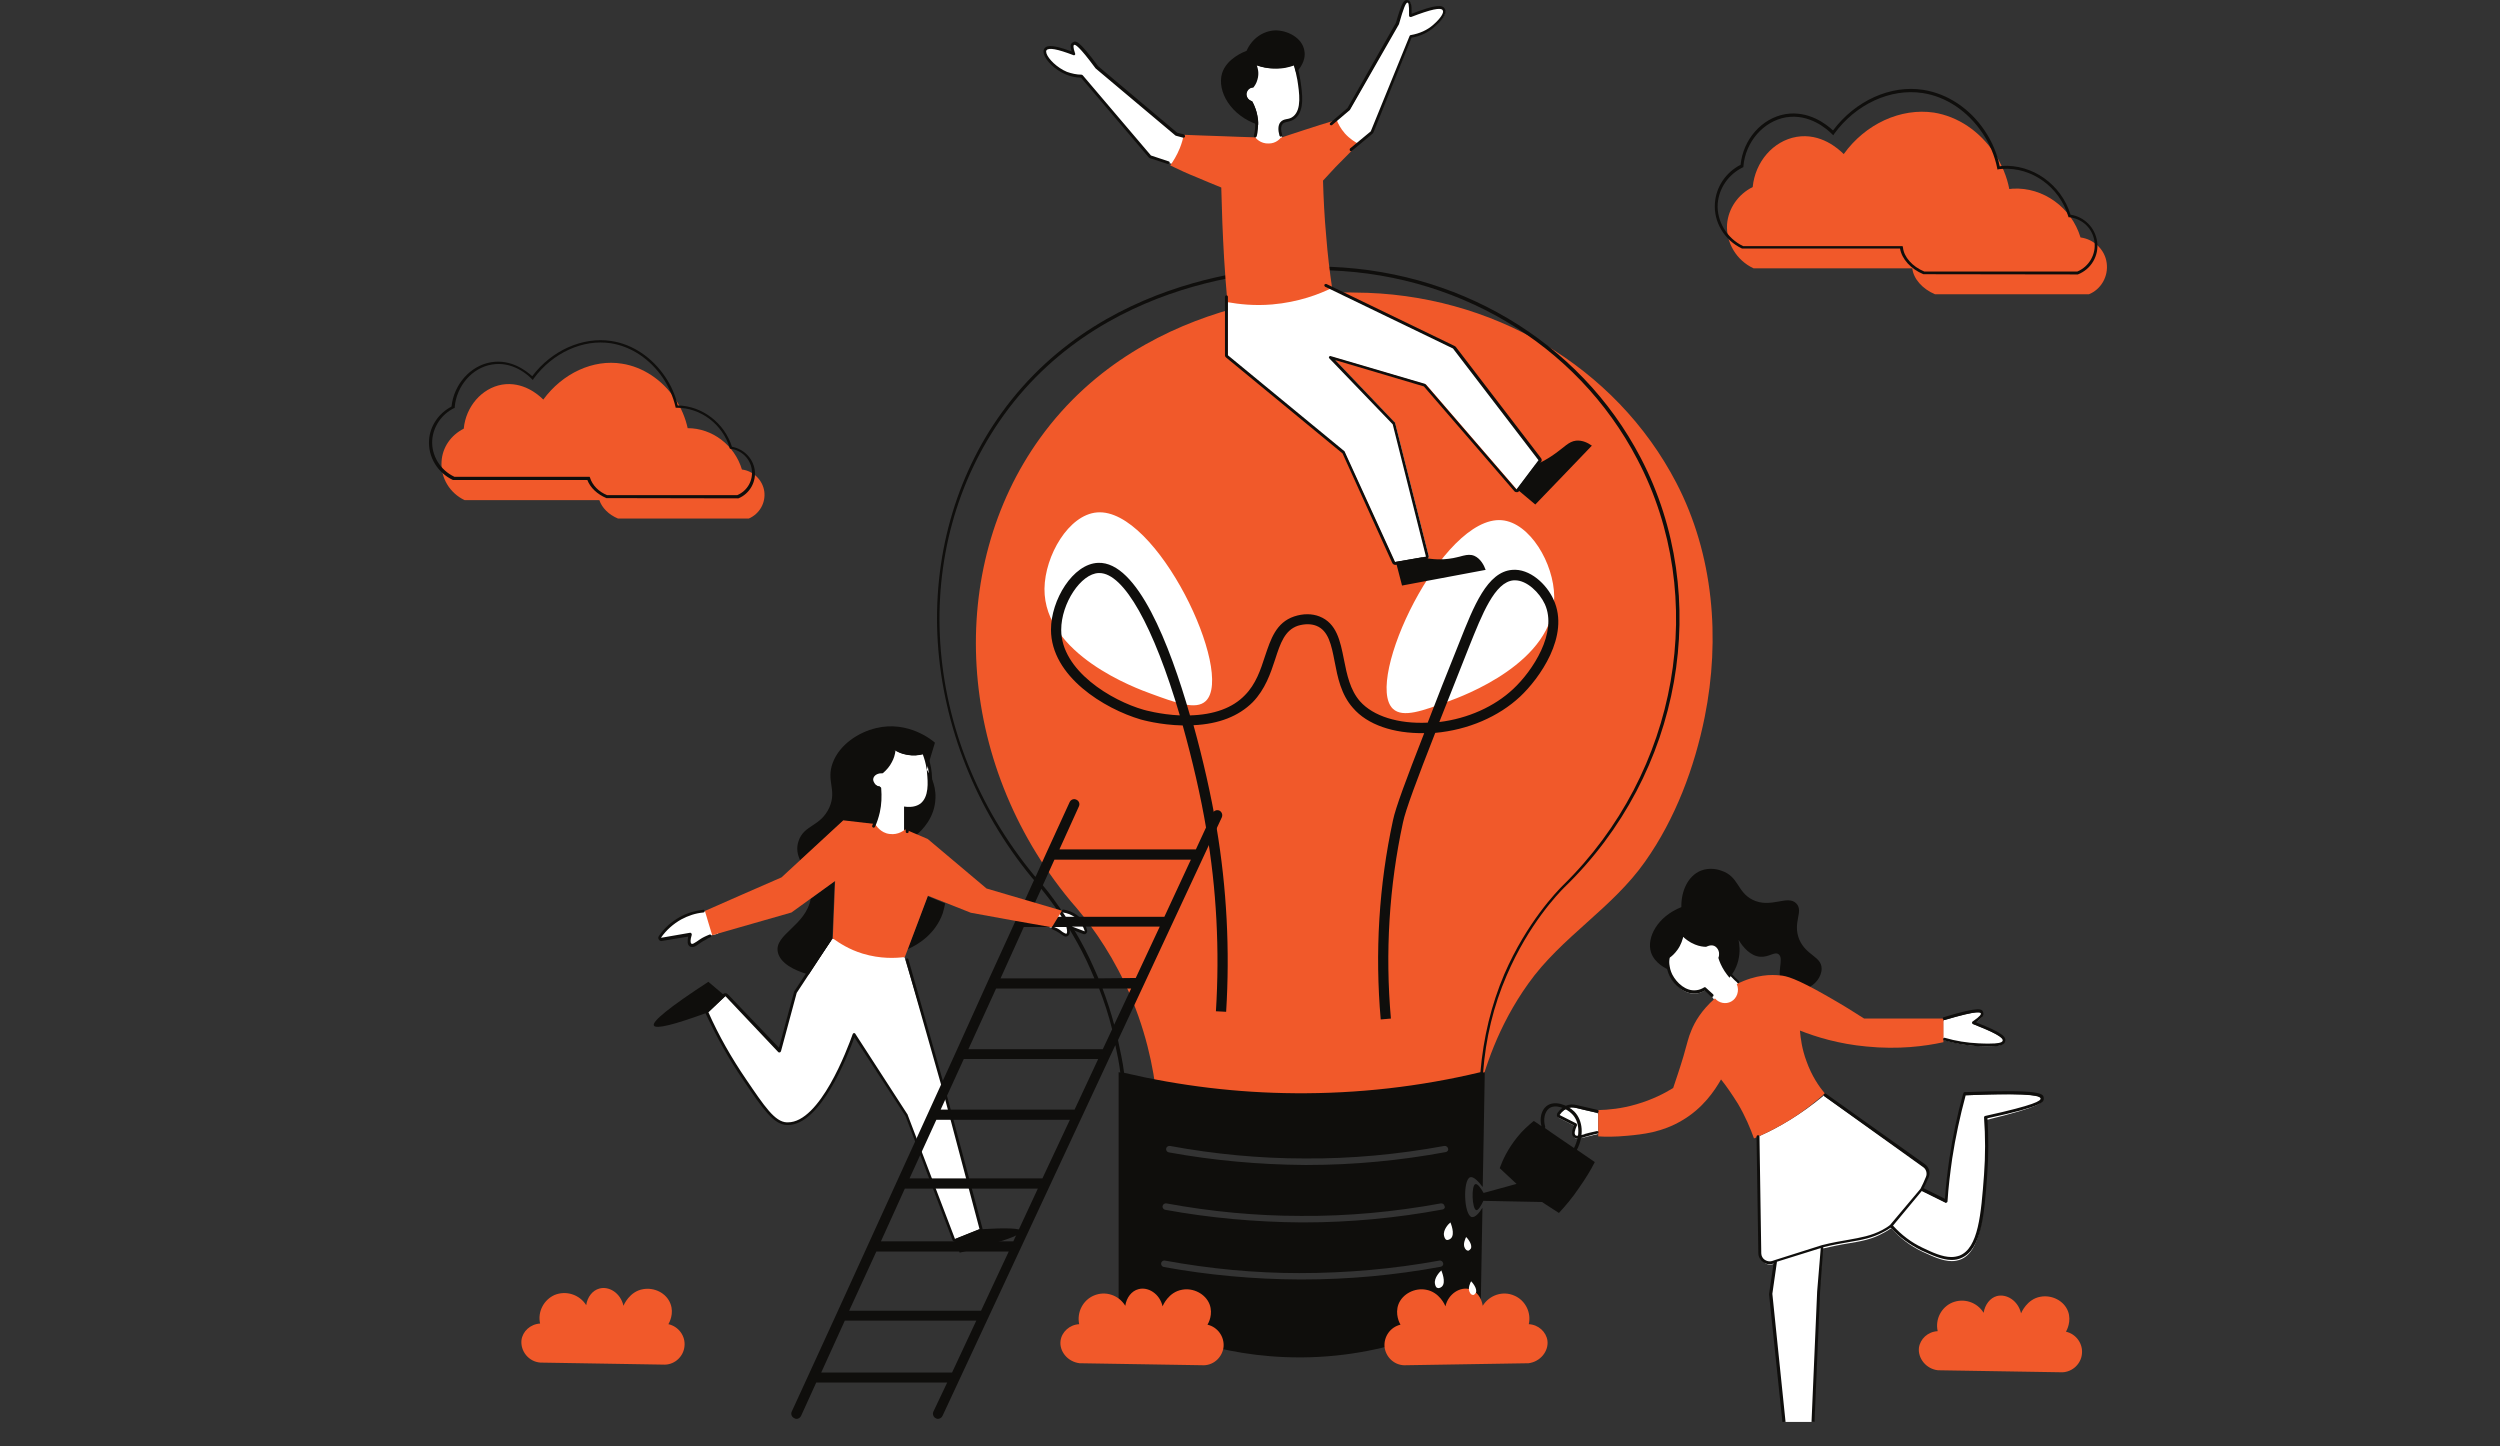
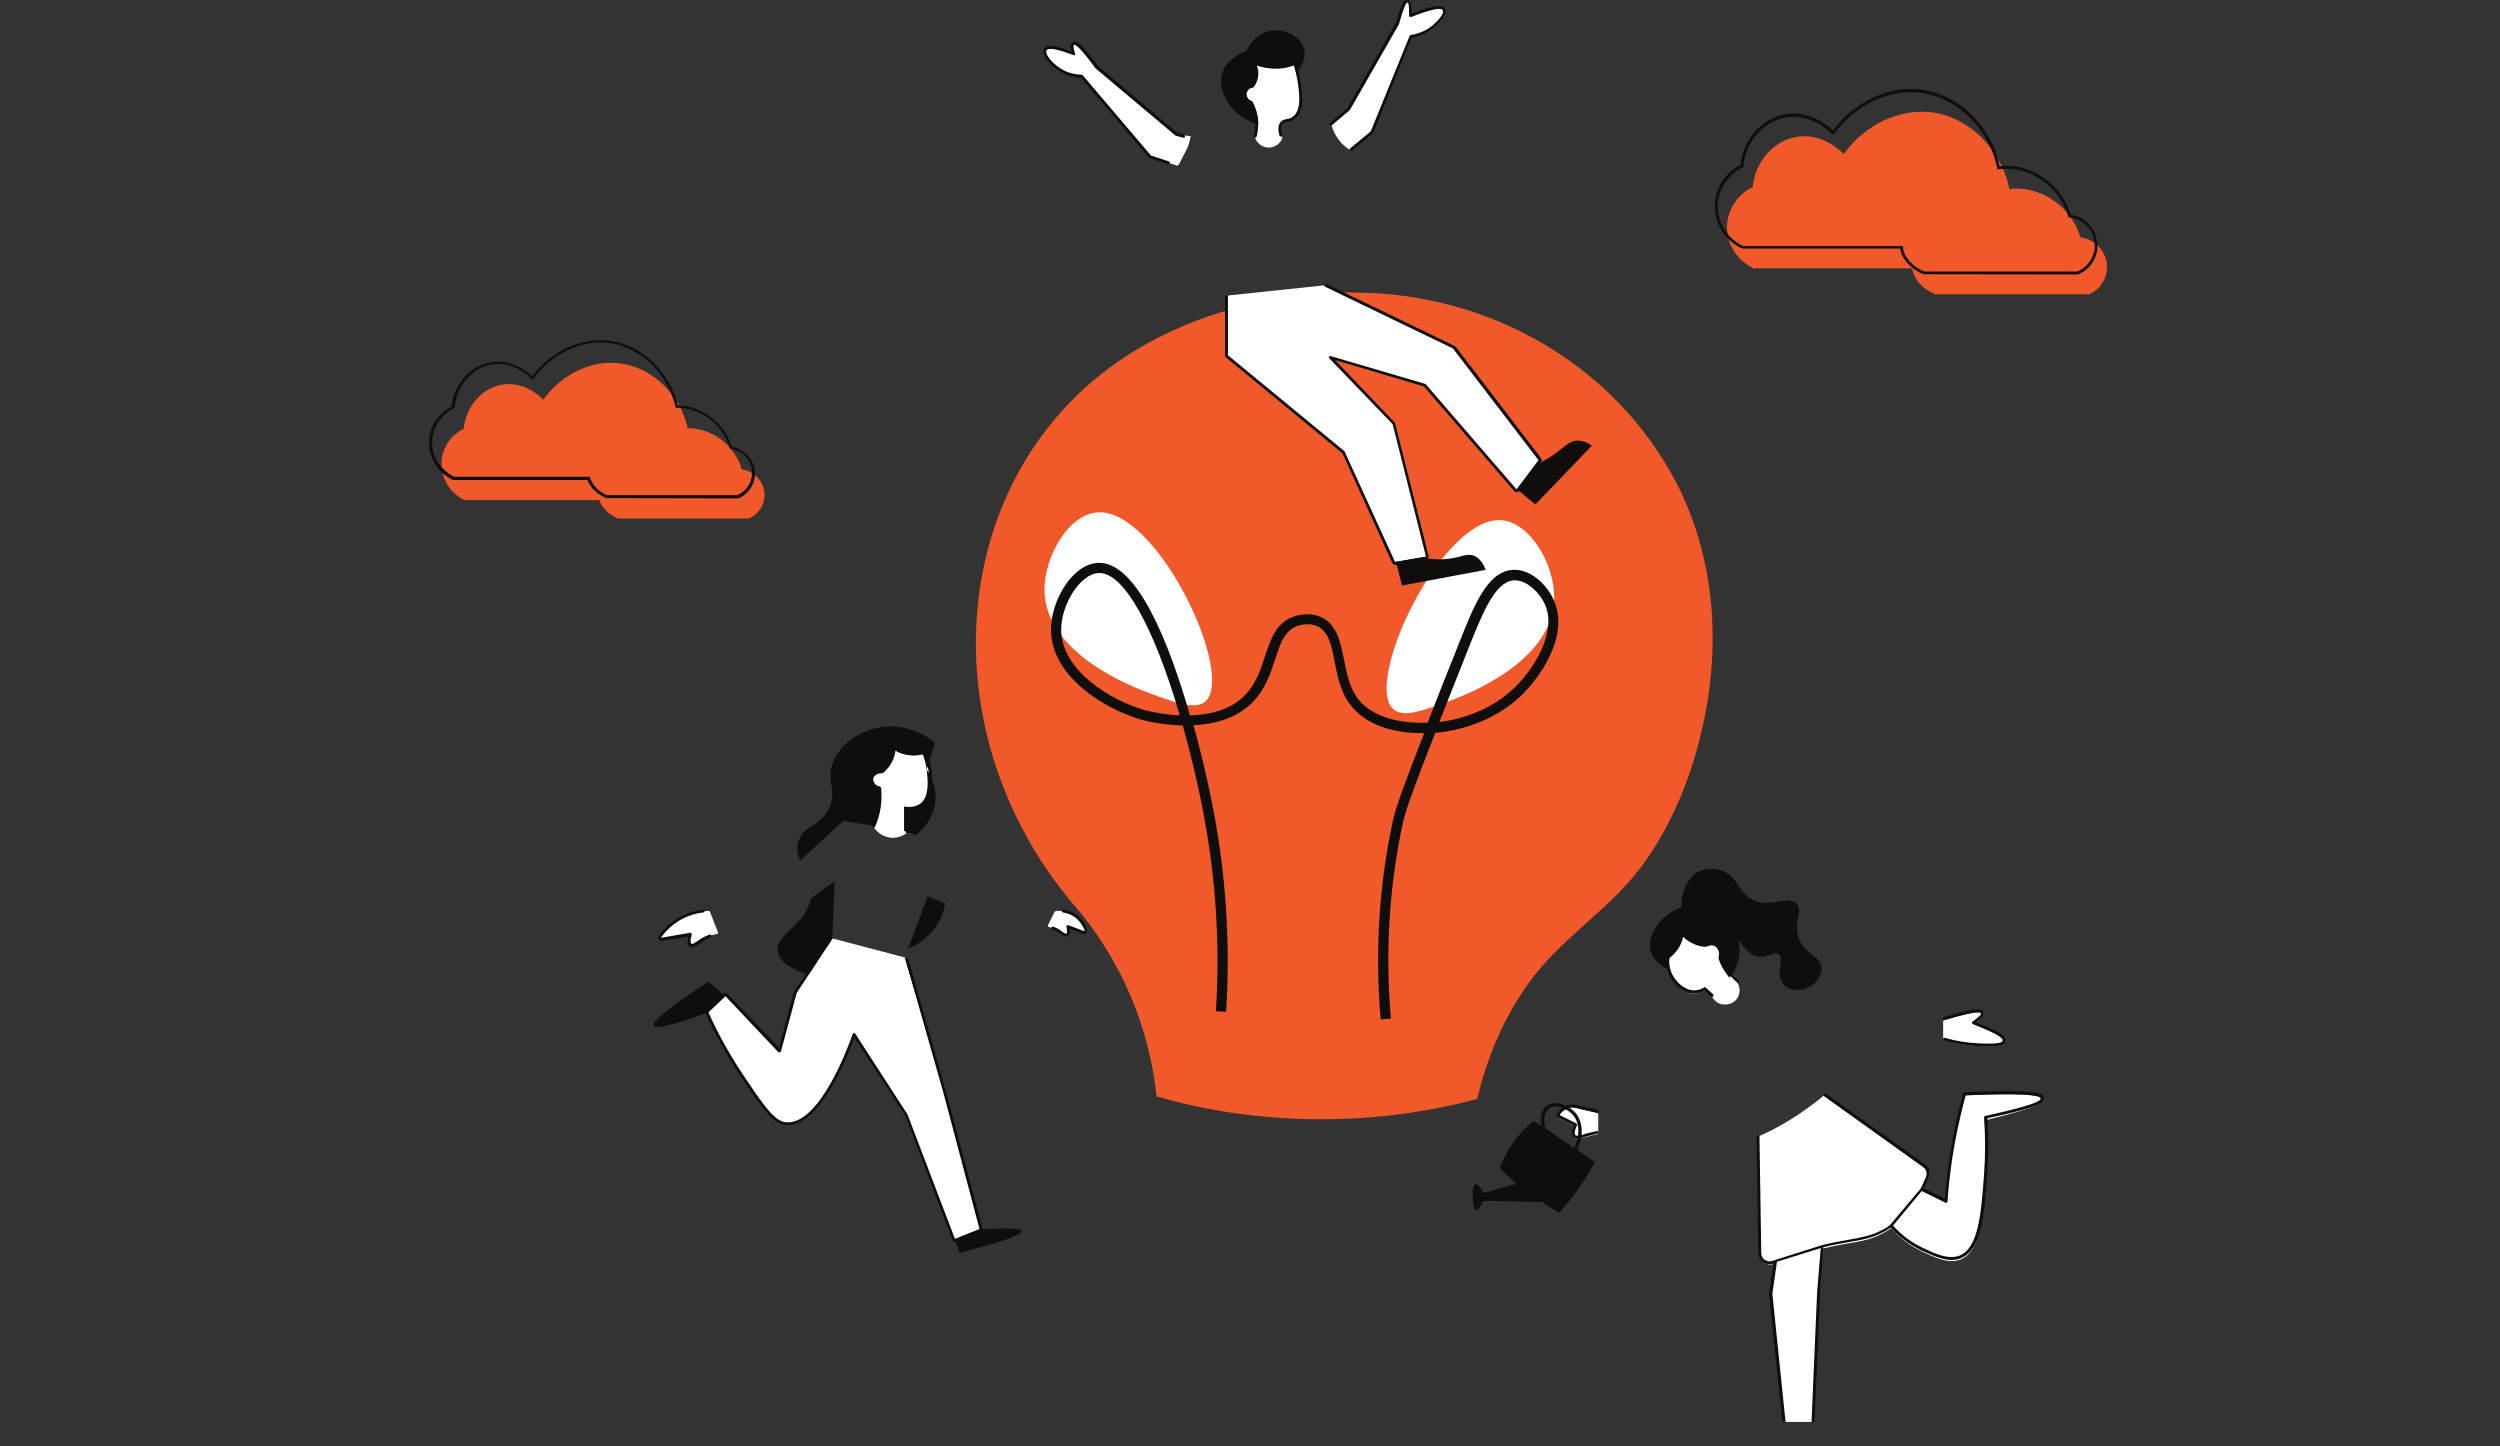
<svg xmlns="http://www.w3.org/2000/svg" width="102" zoomAndPan="magnify" viewBox="0 0 76.5 44.25" height="59" preserveAspectRatio="xMidYMid meet" version="1.0">
  <rect x="0" y="0" width="76.5" height="44.25" fill="#333333" stroke="none" />
  <defs>
    <clipPath id="87859b8ba8">
      <path d="M 13.48 3.391 L 64.473 3.391 L 64.473 34.262 L 13.48 34.262 Z M 13.48 3.391 " clip-rule="nonzero" />
    </clipPath>
    <clipPath id="3c574d20e8">
      <path d="M 20.172 0 L 62.555 0 L 62.555 43.512 L 20.172 43.512 Z M 20.172 0 " clip-rule="nonzero" />
    </clipPath>
    <clipPath id="3ff7d12c8f">
      <path d="M 24 8 L 52 8 L 52 43.512 L 24 43.512 Z M 24 8 " clip-rule="nonzero" />
    </clipPath>
    <clipPath id="9b539b199a">
      <path d="M 13.062 2 L 64.688 2 L 64.688 16 L 13.062 16 Z M 13.062 2 " clip-rule="nonzero" />
    </clipPath>
    <clipPath id="edf6100269">
      <path d="M 20.086 0 L 62.555 0 L 62.555 43.512 L 20.086 43.512 Z M 20.086 0 " clip-rule="nonzero" />
    </clipPath>
  </defs>
  <g clip-path="url(#87859b8ba8)">
    <path fill="#f1592a" d="M 23.387 15.035 C 23.434 15.383 23.246 15.723 22.914 15.867 L 18.91 15.867 C 18.625 15.75 18.418 15.535 18.34 15.305 L 14.219 15.305 C 13.762 15.09 13.477 14.617 13.512 14.117 C 13.539 13.688 13.797 13.316 14.191 13.117 C 14.254 12.441 14.742 11.879 15.359 11.77 C 16 11.664 16.473 12.074 16.625 12.227 C 17.215 11.422 18.152 10.984 19.035 11.129 C 19.668 11.227 20.266 11.621 20.66 12.207 C 20.848 12.484 20.973 12.789 21.043 13.102 C 21.793 13.102 22.477 13.617 22.703 14.367 C 23.051 14.41 23.336 14.688 23.387 15.035 Z M 64.465 8.051 C 64.414 7.641 64.074 7.32 63.664 7.266 C 63.387 6.348 62.52 5.723 61.594 5.773 C 61.559 5.773 61.523 5.785 61.484 5.785 C 61.414 5.41 61.254 5.027 61.031 4.688 C 60.574 4.008 59.906 3.562 59.176 3.445 C 58.168 3.297 57.086 3.785 56.418 4.715 C 56.258 4.555 55.715 4.062 54.973 4.188 C 54.258 4.312 53.707 4.953 53.633 5.723 C 53.188 5.945 52.887 6.375 52.848 6.863 C 52.812 7.426 53.137 7.969 53.66 8.211 L 58.516 8.211 C 58.551 8.531 58.828 8.844 59.211 9.004 L 63.922 9.004 C 64.297 8.852 64.52 8.453 64.465 8.051 Z M 35.391 33.551 C 35.301 32.703 35.066 31.461 34.426 30.098 C 33.898 28.98 33.266 28.145 32.758 27.57 C 29.223 23.297 28.938 17.41 31.828 13.402 C 35.129 8.828 40.965 8.934 41.465 8.953 C 45.633 8.969 49.441 11.207 51.297 14.777 C 52.438 16.973 52.645 19.543 52.164 21.941 C 51.852 23.484 51.27 25.047 50.344 26.359 C 49.336 27.797 47.781 28.668 46.766 30.098 C 45.836 31.398 45.418 32.719 45.203 33.629 C 44.051 33.934 42.543 34.219 40.762 34.246 C 38.539 34.289 36.691 33.926 35.391 33.551 " fill-opacity="1" fill-rule="nonzero" />
  </g>
  <g clip-path="url(#3c574d20e8)">
    <path fill="#ffffff" d="M 26.707 24.004 C 26.664 23.941 26.645 23.871 26.664 23.809 C 26.691 23.691 26.824 23.621 26.965 23.629 C 27.074 23.539 27.164 23.434 27.227 23.316 C 27.277 23.211 27.324 23.094 27.34 22.969 C 27.34 22.949 27.359 22.934 27.367 22.934 C 27.387 22.922 27.402 22.922 27.414 22.934 C 27.52 22.996 27.637 23.039 27.762 23.066 C 27.922 23.094 28.082 23.094 28.242 23.047 C 28.27 23.039 28.297 23.059 28.305 23.074 C 28.387 23.273 28.43 23.469 28.449 23.672 C 28.473 23.977 28.52 24.441 28.223 24.664 C 28.152 24.719 28 24.797 27.742 24.77 L 27.742 25.457 C 27.742 25.477 27.734 25.492 27.727 25.504 C 27.664 25.547 27.52 25.637 27.312 25.637 C 27.289 25.637 27.25 25.637 27.227 25.629 C 26.941 25.59 26.789 25.387 26.742 25.324 C 26.734 25.305 26.734 25.289 26.734 25.27 C 26.797 25.137 26.84 24.992 26.867 24.844 C 26.922 24.609 26.93 24.359 26.914 24.121 C 26.824 24.109 26.754 24.066 26.707 24.004 Z M 33.23 28.535 C 33.219 28.543 33.203 28.555 33.184 28.543 L 32.684 28.355 C 32.723 28.508 32.711 28.582 32.66 28.605 C 32.648 28.617 32.633 28.617 32.621 28.617 C 32.586 28.617 32.551 28.59 32.496 28.555 C 32.453 28.527 32.41 28.492 32.336 28.457 C 32.266 28.418 32.176 28.383 32.098 28.367 C 32.086 28.367 32.07 28.355 32.07 28.34 C 32.062 28.332 32.062 28.312 32.07 28.305 L 32.273 27.902 C 32.285 27.895 32.293 27.883 32.312 27.875 C 32.41 27.867 32.676 27.859 32.918 28.035 C 33.121 28.188 33.203 28.383 33.23 28.492 C 33.246 28.508 33.238 28.527 33.23 28.535 Z M 21.926 28.582 C 21.801 28.605 21.684 28.645 21.578 28.695 C 21.48 28.742 21.406 28.793 21.355 28.84 C 21.293 28.883 21.238 28.918 21.195 28.918 C 21.176 28.918 21.168 28.918 21.148 28.91 C 21.086 28.875 21.086 28.777 21.133 28.59 L 20.258 28.742 C 20.238 28.742 20.211 28.73 20.203 28.715 C 20.195 28.695 20.195 28.68 20.203 28.66 C 20.363 28.43 20.586 28.234 20.836 28.098 C 21.156 27.922 21.469 27.875 21.676 27.875 C 21.703 27.875 21.719 27.883 21.73 27.91 L 21.969 28.527 C 21.98 28.543 21.98 28.555 21.969 28.57 C 21.953 28.57 21.934 28.582 21.926 28.582 Z M 28.902 33.426 C 28.59 32.336 28.27 31.23 27.93 30.125 C 27.848 29.848 27.762 29.57 27.68 29.293 C 27.66 29.293 27.645 29.285 27.637 29.285 L 25.531 28.73 C 25.512 28.73 25.492 28.723 25.477 28.723 C 25.102 29.266 24.719 29.82 24.344 30.363 C 24.344 30.375 24.332 30.375 24.332 30.383 L 23.852 32.168 L 22.227 30.453 C 22.211 30.438 22.176 30.438 22.156 30.453 L 21.641 30.938 C 21.621 30.953 21.621 30.973 21.629 31 C 21.953 31.711 22.344 32.398 22.781 33.043 C 23.363 33.891 23.684 34.363 24.066 34.379 L 24.102 34.379 C 25.102 34.379 25.941 32.16 26.117 31.641 L 27.723 34.121 L 29.168 37.914 C 29.18 37.922 29.188 37.941 29.195 37.941 L 29.23 37.941 L 29.973 37.645 C 30 37.637 30.008 37.609 30 37.582 C 29.645 36.207 29.277 34.816 28.902 33.426 Z M 53.18 30.098 L 53.172 30.078 C 53.035 29.965 52.91 29.828 52.824 29.68 C 52.75 29.562 52.688 29.438 52.645 29.305 C 52.699 29.133 52.625 28.957 52.492 28.895 C 52.367 28.84 52.25 28.895 52.207 28.918 C 52.102 28.91 51.992 28.895 51.895 28.855 C 51.77 28.805 51.652 28.73 51.547 28.633 L 51.477 28.57 L 51.457 28.66 C 51.43 28.793 51.379 28.918 51.297 29.035 C 51.234 29.125 51.152 29.203 51.066 29.277 L 51.047 29.285 L 51.047 29.305 C 51.02 29.453 51.02 29.68 51.137 29.902 C 51.27 30.168 51.574 30.445 51.914 30.402 C 52 30.391 52.09 30.355 52.172 30.301 L 52.395 30.508 C 52.449 30.605 52.535 30.688 52.652 30.723 C 52.699 30.738 52.742 30.738 52.797 30.738 C 52.867 30.738 52.938 30.723 53 30.688 C 53.207 30.59 53.297 30.32 53.18 30.098 Z M 59.496 31.828 C 59.836 31.926 60.184 31.988 60.531 32.008 C 60.656 32.016 60.762 32.016 60.852 32.016 C 61.164 32.016 61.289 31.98 61.316 31.891 C 61.336 31.801 61.281 31.684 60.379 31.336 C 60.637 31.168 60.676 31.098 60.648 31.035 C 60.621 30.973 60.586 30.891 59.496 31.211 C 59.477 31.223 59.461 31.238 59.461 31.266 L 59.461 31.785 C 59.461 31.801 59.477 31.828 59.496 31.828 Z M 48.859 34.051 C 48.711 34.016 48.574 33.988 48.469 33.961 L 48.387 33.941 C 48.184 33.891 48.102 33.871 48.004 33.898 C 47.887 33.926 47.781 34.004 47.691 34.129 C 47.684 34.141 47.684 34.156 47.684 34.176 C 47.684 34.191 47.691 34.203 47.711 34.211 L 48.219 34.469 C 48.137 34.648 48.121 34.754 48.184 34.816 C 48.199 34.836 48.227 34.844 48.262 34.844 C 48.309 34.844 48.379 34.824 48.496 34.801 C 48.539 34.789 48.586 34.773 48.648 34.762 C 48.734 34.738 48.816 34.719 48.871 34.711 C 48.898 34.699 48.906 34.684 48.906 34.656 L 48.906 34.113 C 48.906 34.078 48.887 34.059 48.859 34.051 Z M 62.484 33.648 C 62.477 33.559 62.457 33.418 60.148 33.516 L 60.113 33.516 L 60.102 33.551 C 59.926 34.184 59.789 34.836 59.691 35.484 C 59.629 35.922 59.578 36.359 59.551 36.809 L 58.801 36.441 C 58.863 36.324 58.918 36.199 58.98 36.066 C 59.031 35.941 58.988 35.789 58.879 35.711 L 55.801 33.523 L 55.777 33.551 C 55.453 33.816 55.117 34.059 54.766 34.273 C 54.473 34.453 54.16 34.621 53.84 34.762 L 53.812 34.781 L 53.867 38.402 C 53.867 38.5 53.918 38.59 54 38.645 C 54.055 38.68 54.105 38.699 54.16 38.699 C 54.195 38.699 54.23 38.688 54.27 38.68 C 54.293 38.672 54.32 38.664 54.348 38.652 L 54.195 39.672 L 54.66 44.086 C 53.297 44.473 53.207 44.605 53.215 44.711 C 53.223 44.773 53.242 44.863 53.93 44.863 C 54.25 44.863 54.715 44.844 55.402 44.793 L 55.445 44.793 L 55.668 39.609 L 55.766 38.207 C 56.078 38.137 56.336 38.082 56.562 38.047 C 56.98 37.977 57.285 37.922 57.621 37.734 C 57.711 37.691 57.793 37.637 57.871 37.582 C 58.141 37.887 58.461 38.129 58.816 38.297 C 59.121 38.438 59.434 38.59 59.727 38.59 C 59.816 38.59 59.906 38.574 59.996 38.539 C 60.602 38.297 60.684 37.242 60.773 36.031 C 60.816 35.441 60.816 34.852 60.773 34.273 C 62.512 33.852 62.492 33.73 62.484 33.648 Z M 38.289 3.133 C 38.387 3.32 38.441 3.527 38.457 3.73 C 38.465 3.895 38.449 4.055 38.414 4.203 L 38.414 4.242 C 38.484 4.402 38.645 4.516 38.824 4.516 L 38.84 4.516 C 39.012 4.508 39.164 4.402 39.234 4.242 C 39.242 4.23 39.242 4.215 39.234 4.203 C 39.164 4.02 39.164 3.875 39.227 3.785 C 39.27 3.723 39.324 3.715 39.395 3.695 C 39.465 3.68 39.547 3.66 39.625 3.598 C 39.902 3.367 39.824 2.859 39.762 2.449 C 39.734 2.285 39.699 2.137 39.652 1.984 C 39.652 1.965 39.637 1.957 39.625 1.957 C 39.617 1.949 39.602 1.949 39.582 1.957 C 39.402 2.027 39.207 2.055 39.012 2.055 C 38.832 2.055 38.645 2.02 38.477 1.957 C 38.457 1.949 38.441 1.957 38.422 1.965 C 38.402 1.973 38.402 2 38.414 2.02 C 38.441 2.098 38.484 2.25 38.43 2.422 C 38.414 2.492 38.379 2.562 38.332 2.625 C 38.219 2.645 38.117 2.734 38.102 2.859 C 38.094 2.973 38.172 3.09 38.289 3.133 Z M 47.141 14.055 L 44.523 10.648 L 44.508 10.629 L 40.59 8.738 C 40.582 8.738 40.574 8.727 40.562 8.727 L 37.609 9.039 C 37.582 9.039 37.566 9.066 37.566 9.094 L 37.566 10.879 C 37.566 10.898 37.574 10.906 37.582 10.914 L 41.152 13.859 L 42.688 17.223 C 42.695 17.242 42.715 17.25 42.73 17.25 L 42.742 17.25 L 43.668 17.078 C 43.688 17.078 43.695 17.07 43.703 17.055 C 43.715 17.043 43.715 17.027 43.715 17.008 L 42.695 12.965 C 42.695 12.957 42.688 12.949 42.688 12.941 L 40.758 10.922 L 43.641 11.77 L 46.418 14.984 C 46.426 14.992 46.441 15 46.461 15 C 46.48 15 46.488 14.992 46.496 14.984 L 47.164 14.09 C 47.148 14.09 47.148 14.074 47.141 14.055 Z M 41.395 4.555 L 41.992 4.055 C 42 4.043 42 4.043 42.008 4.035 L 43.188 1.117 C 43.465 1.074 43.715 0.957 43.91 0.789 C 44 0.707 44.293 0.441 44.203 0.297 C 44.148 0.207 43.988 0.172 43.176 0.484 C 43.188 0.094 43.152 0.055 43.098 0.047 C 43.027 0.039 42.973 0.074 42.793 0.715 L 41.305 3.34 L 40.77 3.793 C 40.75 3.805 40.75 3.832 40.75 3.848 C 40.805 4.027 40.883 4.18 41 4.32 C 41.09 4.43 41.188 4.516 41.312 4.59 C 41.32 4.598 41.332 4.598 41.34 4.598 C 41.348 4.598 41.367 4.598 41.375 4.59 L 41.395 4.555 M 36.434 4.168 C 36.289 4.152 36.148 4.125 36.004 4.105 L 33.578 2.062 C 32.98 1.262 32.918 1.305 32.855 1.34 C 32.809 1.367 32.793 1.43 32.863 1.652 C 32.098 1.352 32.023 1.465 31.988 1.52 C 31.973 1.555 31.961 1.602 31.98 1.652 C 32.043 1.832 32.309 2.109 32.633 2.242 C 32.773 2.305 32.934 2.332 33.094 2.332 L 35.184 4.785 C 35.191 4.793 35.191 4.793 35.199 4.801 C 35.477 4.891 35.754 4.98 36.023 5.07 L 36.074 5.035 L 36.109 4.965 C 36.156 4.875 36.281 4.625 36.289 4.617 C 36.344 4.516 36.398 4.375 36.434 4.168 Z M 42.625 21.691 C 42.93 21.977 43.543 21.746 44.301 21.469 C 44.746 21.309 47.578 20.273 47.559 18.258 C 47.551 17.242 46.816 15.992 45.953 15.918 C 44.133 15.77 41.723 20.844 42.625 21.691 Z M 36.895 21.453 C 36.594 21.738 35.977 21.504 35.219 21.227 C 34.773 21.066 31.945 20.031 31.961 18.016 C 31.973 17 32.703 15.75 33.57 15.68 C 35.398 15.527 37.797 20.605 36.895 21.453 " fill-opacity="1" fill-rule="nonzero" />
  </g>
  <g clip-path="url(#3ff7d12c8f)">
-     <path fill="#0f0e0c" d="M 47.828 27.09 C 47.648 27.27 46.719 28.223 46.031 29.812 C 45.633 30.75 45.391 31.746 45.301 32.809 C 43.445 33.254 41.535 33.469 39.625 33.453 C 37.871 33.441 36.113 33.23 34.398 32.828 C 34.355 32.488 34.281 32.16 34.211 31.828 L 37.387 25.012 C 37.422 24.93 37.387 24.844 37.316 24.805 C 37.234 24.77 37.145 24.805 37.109 24.879 L 36.594 25.992 L 32.418 25.992 L 33.016 24.672 C 33.051 24.594 33.016 24.504 32.934 24.469 C 32.855 24.43 32.766 24.469 32.73 24.547 L 32.023 26.09 L 31.688 26.832 L 31.652 26.797 C 28.16 22.574 27.777 16.777 30.723 12.691 C 33.988 8.176 39.672 8.238 40.312 8.266 C 44.5 8.281 48.254 10.504 50.102 14.055 C 52.312 18.266 51.367 23.621 47.828 27.09 Z M 44.238 35.254 C 42.848 35.512 41.422 35.648 40 35.648 L 39.914 35.648 C 38.531 35.637 37.129 35.512 35.762 35.262 C 35.711 35.254 35.676 35.199 35.684 35.148 C 35.691 35.094 35.746 35.059 35.801 35.066 C 37.156 35.316 38.539 35.449 39.914 35.449 C 41.348 35.461 42.785 35.324 44.195 35.066 C 44.25 35.059 44.301 35.094 44.312 35.148 C 44.328 35.191 44.293 35.246 44.238 35.254 Z M 44.133 37.012 C 42.742 37.27 41.312 37.406 39.895 37.406 L 39.805 37.406 C 38.422 37.395 37.023 37.27 35.656 37.02 C 35.602 37.012 35.566 36.957 35.574 36.906 C 35.586 36.852 35.637 36.816 35.691 36.824 C 37.047 37.074 38.43 37.207 39.805 37.207 C 41.242 37.219 42.68 37.082 44.09 36.824 C 44.141 36.816 44.195 36.852 44.203 36.906 C 44.23 36.949 44.195 37.004 44.133 37.012 Z M 44.09 38.762 C 42.695 39.02 41.27 39.152 39.852 39.152 L 39.762 39.152 C 38.379 39.145 36.977 39.02 35.613 38.77 C 35.559 38.762 35.523 38.707 35.531 38.652 C 35.539 38.602 35.594 38.562 35.648 38.574 C 37.004 38.824 38.387 38.957 39.762 38.957 C 41.188 38.957 42.633 38.832 44.043 38.574 C 44.098 38.562 44.148 38.602 44.16 38.652 C 44.176 38.699 44.141 38.75 44.09 38.762 Z M 33.746 32.105 L 29.633 32.105 L 30.48 30.25 L 33.633 30.25 C 33.793 30.66 33.926 31.07 34.031 31.496 Z M 32.883 33.953 L 28.785 33.953 L 29.492 32.406 L 33.605 32.406 Z M 31.898 36.059 L 27.832 36.059 L 28.652 34.266 L 32.738 34.266 Z M 31.008 37.984 L 26.957 37.984 L 27.688 36.371 L 31.758 36.371 Z M 30.02 40.109 L 25.984 40.109 L 26.816 38.297 L 30.867 38.297 Z M 29.133 42 L 25.129 42 L 25.852 40.41 L 29.875 40.41 Z M 31.328 28.367 L 32.684 28.367 C 32.863 28.66 33.059 29 33.238 29.375 C 33.328 29.562 33.406 29.75 33.488 29.938 L 30.617 29.938 Z M 31.863 27.199 C 32.035 27.41 32.258 27.695 32.488 28.055 L 31.473 28.055 Z M 32.613 28.055 C 32.348 27.645 32.098 27.312 31.91 27.09 L 32.266 26.305 L 36.441 26.305 L 35.629 28.055 Z M 34.613 30.25 L 34.094 31.355 C 33.996 30.98 33.871 30.605 33.738 30.25 Z M 33.613 29.938 C 33.523 29.73 33.434 29.527 33.336 29.32 C 33.168 28.965 32.988 28.645 32.809 28.355 L 35.488 28.355 L 34.754 29.926 Z M 50.207 14.012 C 48.336 10.422 44.551 8.184 40.332 8.156 C 39.688 8.129 33.945 8.066 30.652 12.629 C 29.234 14.59 28.535 17.078 28.695 19.641 C 28.859 22.227 29.875 24.789 31.578 26.859 L 31.641 26.93 L 31.09 28.145 L 30.23 30.027 L 29.25 32.195 L 27.449 36.145 L 25.602 40.195 L 24.734 42.09 L 24.227 43.195 C 24.191 43.273 24.227 43.363 24.309 43.398 C 24.324 43.41 24.352 43.418 24.371 43.418 C 24.434 43.418 24.484 43.383 24.512 43.328 L 24.977 42.305 L 28.984 42.305 L 28.562 43.195 C 28.527 43.273 28.562 43.363 28.633 43.398 C 28.652 43.41 28.68 43.418 28.695 43.418 C 28.758 43.418 28.812 43.383 28.84 43.328 L 34.129 31.98 C 34.191 32.258 34.246 32.531 34.281 32.82 C 34.266 32.82 34.246 32.809 34.23 32.809 L 34.23 40.047 C 35.113 40.555 36.898 41.43 39.305 41.527 C 42.25 41.652 44.426 40.555 45.309 40.047 C 45.328 39.02 45.348 37.984 45.363 36.957 C 45.258 37.129 45.133 37.262 45.035 37.242 C 44.793 37.18 44.758 36.102 44.988 36.023 C 45.086 35.996 45.223 36.129 45.371 36.324 C 45.391 35.156 45.418 33.988 45.434 32.809 C 45.418 32.809 45.398 32.82 45.383 32.82 C 45.461 31.773 45.703 30.773 46.105 29.848 C 46.781 28.27 47.691 27.332 47.871 27.152 C 51.477 23.664 52.422 18.258 50.207 14.012 " fill-opacity="1" fill-rule="nonzero" />
-   </g>
+     </g>
  <path fill="#0f0e0c" d="M 55.742 29.641 C 55.742 29.891 55.543 30.152 55.266 30.25 C 55.027 30.34 54.707 30.293 54.555 30.098 C 54.32 29.805 54.617 29.328 54.418 29.195 C 54.293 29.117 54.133 29.293 53.867 29.277 C 53.57 29.258 53.34 28.992 53.199 28.758 C 53.223 28.875 53.262 29.117 53.188 29.402 C 53.125 29.652 53 29.828 52.922 29.918 C 52.867 29.855 52.824 29.793 52.77 29.715 C 52.672 29.562 52.617 29.43 52.582 29.312 C 52.645 29.16 52.574 29 52.457 28.945 C 52.34 28.895 52.215 28.973 52.207 28.973 C 52.125 28.973 52 28.957 51.867 28.902 C 51.691 28.832 51.574 28.73 51.504 28.668 C 51.484 28.758 51.441 28.91 51.332 29.062 C 51.242 29.188 51.152 29.266 51.082 29.312 C 51.074 29.391 51.055 29.527 51.094 29.688 C 50.977 29.641 50.629 29.473 50.52 29.141 C 50.379 28.688 50.719 28.047 51.449 27.758 C 51.441 27.234 51.672 26.797 52.039 26.645 C 52.324 26.527 52.609 26.617 52.68 26.645 C 53.207 26.824 53.152 27.285 53.617 27.527 C 54.188 27.82 54.707 27.359 54.973 27.652 C 55.195 27.895 54.848 28.223 55.055 28.742 C 55.266 29.242 55.742 29.266 55.742 29.641 Z M 39.699 2.18 C 39.688 2.199 39.672 2.215 39.664 2.234 C 39.645 2.137 39.617 2.055 39.602 2 C 39.477 2.047 39.27 2.109 39.012 2.098 C 38.77 2.098 38.582 2.047 38.457 2 C 38.484 2.074 38.539 2.234 38.477 2.438 C 38.449 2.547 38.395 2.625 38.352 2.68 C 38.242 2.68 38.164 2.758 38.145 2.867 C 38.137 2.973 38.207 3.07 38.316 3.098 C 38.387 3.223 38.484 3.445 38.504 3.742 L 38.504 3.82 C 37.656 3.543 37.234 2.785 37.395 2.242 C 37.539 1.789 38.055 1.59 38.145 1.555 C 38.305 1.188 38.637 0.949 39.012 0.93 C 39.387 0.922 39.852 1.152 39.914 1.555 C 39.977 1.867 39.734 2.137 39.699 2.18 Z M 28.922 27.645 C 28.902 27.75 28.875 27.848 28.848 27.945 C 28.625 28.582 28.09 28.91 27.777 29.043 C 27.984 28.5 28.188 27.965 28.387 27.422 Z M 28.609 22.727 C 28.527 23.004 28.438 23.281 28.359 23.559 C 28.332 23.352 28.277 23.191 28.234 23.074 C 28.137 23.102 27.949 23.137 27.734 23.094 C 27.574 23.066 27.449 23.004 27.367 22.949 C 27.352 23.039 27.324 23.172 27.242 23.316 C 27.152 23.484 27.027 23.602 26.957 23.656 C 26.824 23.637 26.707 23.707 26.691 23.797 C 26.664 23.906 26.762 24.059 26.93 24.066 C 26.957 24.262 26.957 24.531 26.895 24.844 C 26.859 25.012 26.805 25.156 26.754 25.277 L 25.805 25.117 L 24.484 26.332 C 24.406 26.152 24.359 25.965 24.434 25.742 C 24.602 25.227 25.109 25.305 25.379 24.707 C 25.617 24.156 25.27 23.906 25.484 23.336 C 25.699 22.773 26.277 22.406 26.805 22.281 C 27.785 22.039 28.535 22.656 28.609 22.727 Z M 24.809 27.5 C 24.656 28.332 23.691 28.59 23.801 29.133 C 23.871 29.473 24.297 29.695 24.746 29.82 L 25.469 28.715 L 25.539 26.965 Z M 28.367 23.645 C 28.367 23.609 28.359 23.574 28.359 23.547 C 28.438 23.672 28.645 23.984 28.625 24.422 C 28.609 25.012 28.223 25.402 28.035 25.555 L 27.664 25.422 L 27.664 24.68 C 27.957 24.727 28.109 24.629 28.16 24.594 C 28.43 24.387 28.395 23.941 28.367 23.645 " fill-opacity="1" fill-rule="nonzero" />
  <g clip-path="url(#9b539b199a)">
    <path fill="#0f0e0c" d="M 18.578 15.152 L 22.559 15.152 C 22.871 15.02 23.051 14.699 23.004 14.367 C 22.961 14.039 22.691 13.777 22.363 13.734 L 22.336 13.734 L 22.328 13.707 C 22.113 12.984 21.445 12.477 20.711 12.477 L 20.676 12.477 L 20.668 12.441 C 20.598 12.137 20.461 11.832 20.285 11.566 C 19.891 10.984 19.312 10.602 18.695 10.504 C 17.84 10.371 16.91 10.797 16.332 11.582 L 16.305 11.629 L 16.27 11.594 C 16.137 11.457 15.672 11.047 15.047 11.156 C 14.449 11.254 13.969 11.809 13.914 12.457 L 13.914 12.484 L 13.887 12.492 C 13.512 12.68 13.262 13.047 13.227 13.457 C 13.191 13.93 13.469 14.387 13.906 14.59 L 18.043 14.59 L 18.055 14.617 C 18.125 14.848 18.32 15.047 18.578 15.152 Z M 22.578 15.25 L 18.555 15.242 C 18.277 15.125 18.062 14.922 17.973 14.688 L 13.859 14.688 C 13.387 14.465 13.094 13.977 13.129 13.465 C 13.156 13.039 13.422 12.645 13.816 12.441 C 13.887 11.762 14.395 11.191 15.02 11.086 C 15.637 10.977 16.109 11.352 16.285 11.512 C 16.883 10.719 17.832 10.301 18.703 10.434 C 19.355 10.531 19.953 10.934 20.355 11.531 C 20.535 11.797 20.668 12.094 20.738 12.406 C 21.488 12.422 22.168 12.941 22.398 13.672 C 22.754 13.734 23.039 14.02 23.094 14.375 C 23.148 14.742 22.941 15.109 22.594 15.25 Z M 58.883 8.309 L 63.566 8.309 C 63.93 8.156 64.145 7.773 64.09 7.391 C 64.039 6.996 63.727 6.695 63.324 6.648 L 63.297 6.648 L 63.289 6.621 C 63.02 5.723 62.172 5.105 61.262 5.168 C 61.238 5.168 61.199 5.176 61.176 5.176 L 61.121 5.188 L 61.113 5.141 C 61.039 4.766 60.879 4.391 60.656 4.062 C 60.211 3.402 59.551 2.957 58.836 2.848 C 57.848 2.695 56.785 3.188 56.125 4.098 L 56.098 4.141 L 56.062 4.105 C 55.91 3.953 55.375 3.473 54.652 3.59 C 53.965 3.707 53.41 4.34 53.348 5.09 L 53.348 5.113 L 53.324 5.125 C 52.887 5.34 52.602 5.758 52.562 6.23 C 52.527 6.766 52.84 7.293 53.34 7.531 L 58.219 7.531 L 58.23 7.57 C 58.258 7.863 58.516 8.156 58.883 8.309 Z M 63.582 8.398 L 58.855 8.391 C 58.469 8.23 58.195 7.926 58.141 7.605 L 53.305 7.605 C 52.77 7.355 52.43 6.793 52.477 6.211 C 52.512 5.723 52.805 5.277 53.262 5.043 C 53.34 4.266 53.91 3.617 54.633 3.492 C 55.348 3.375 55.891 3.805 56.09 3.992 C 56.773 3.082 57.855 2.59 58.855 2.75 C 59.594 2.867 60.281 3.32 60.738 4.008 C 60.961 4.34 61.113 4.703 61.191 5.09 C 61.211 5.09 61.238 5.078 61.254 5.078 C 62.191 5.016 63.074 5.641 63.359 6.57 C 63.777 6.633 64.109 6.961 64.172 7.391 C 64.234 7.82 63.992 8.238 63.582 8.398 " fill-opacity="1" fill-rule="nonzero" />
  </g>
  <path fill="#0f0e0c" d="M 46.426 14.973 L 46.98 15.438 C 47.559 14.84 48.129 14.242 48.711 13.637 C 48.594 13.555 48.426 13.465 48.227 13.484 C 47.996 13.512 47.879 13.68 47.539 13.914 C 47.391 14.02 47.203 14.125 46.98 14.234 Z M 42.715 17.195 C 42.777 17.438 42.84 17.676 42.902 17.918 C 43.758 17.758 44.605 17.598 45.461 17.438 C 45.41 17.293 45.301 17.09 45.113 17.008 C 44.891 16.918 44.703 17.055 44.336 17.098 C 44.148 17.125 43.875 17.133 43.508 17.055 Z M 48.164 35.129 C 48.363 34.746 48.336 34.316 48.102 34.086 C 47.934 33.914 47.586 33.766 47.391 33.926 C 47.266 34.031 47.219 34.254 47.281 34.469 C 47.289 34.488 47.281 34.504 47.273 34.516 C 47.566 34.727 47.871 34.926 48.164 35.129 Z M 48.801 35.559 C 48.676 35.809 48.512 36.074 48.316 36.352 C 48.113 36.656 47.898 36.906 47.703 37.117 C 47.531 37.004 47.352 36.887 47.184 36.781 L 45.391 36.746 C 45.309 36.922 45.23 37.039 45.176 37.031 C 45.043 37.004 45.016 36.27 45.148 36.234 C 45.211 36.219 45.301 36.332 45.398 36.504 C 45.738 36.414 46.078 36.316 46.406 36.227 C 46.238 36.066 46.059 35.906 45.891 35.746 C 45.98 35.496 46.141 35.156 46.418 34.809 C 46.594 34.586 46.781 34.426 46.934 34.301 C 47.016 34.352 47.094 34.406 47.168 34.461 C 47.105 34.211 47.168 33.977 47.316 33.852 C 47.566 33.648 47.977 33.816 48.176 34.016 C 48.441 34.289 48.477 34.754 48.254 35.184 C 48.434 35.309 48.621 35.434 48.801 35.559 Z M 47.273 18.488 C 47.105 18.125 46.719 17.758 46.363 17.758 L 46.32 17.758 C 45.738 17.801 45.348 18.812 44.961 19.773 C 44.605 20.668 44.301 21.434 44.043 22.094 C 44.918 21.988 45.73 21.621 46.301 21.086 C 46.906 20.523 47.664 19.355 47.273 18.488 Z M 36.102 21.891 C 35.301 19.16 34.391 17.535 33.641 17.535 L 33.621 17.535 C 33.078 17.551 32.473 18.461 32.473 19.273 C 32.473 20.523 34.016 21.441 34.996 21.719 C 34.996 21.719 35.488 21.863 36.102 21.891 Z M 46.516 21.316 C 45.855 21.934 44.918 22.336 43.918 22.426 C 43.363 23.844 43.008 24.789 42.93 25.172 C 42.508 27.125 42.383 29.152 42.562 31.168 L 42.25 31.195 C 42.07 29.141 42.195 27.09 42.625 25.102 C 42.703 24.719 43.035 23.832 43.578 22.441 L 43.578 22.434 C 42.641 22.449 41.84 22.176 41.402 21.664 C 41.035 21.254 40.93 20.719 40.84 20.246 C 40.742 19.738 40.652 19.293 40.277 19.148 C 40.117 19.086 39.922 19.086 39.715 19.148 C 39.316 19.285 39.18 19.676 39.02 20.176 C 38.879 20.605 38.715 21.094 38.332 21.488 C 37.906 21.914 37.297 22.156 36.523 22.191 L 36.523 22.199 C 36.809 23.227 37.059 24.332 37.227 25.324 C 37.539 27.18 37.637 29.07 37.52 30.961 L 37.207 30.945 C 37.324 29.078 37.227 27.207 36.914 25.379 C 36.746 24.371 36.484 23.246 36.191 22.199 C 35.488 22.184 34.934 22.023 34.906 22.016 C 33.801 21.691 32.16 20.703 32.16 19.266 C 32.16 18.363 32.828 17.25 33.605 17.223 C 34.801 17.18 35.789 19.711 36.414 21.891 C 37.145 21.871 37.719 21.664 38.094 21.273 C 38.43 20.934 38.574 20.496 38.707 20.086 C 38.887 19.551 39.047 19.051 39.602 18.863 C 39.875 18.773 40.145 18.773 40.375 18.863 C 40.902 19.07 41.012 19.613 41.125 20.184 C 41.215 20.641 41.312 21.113 41.617 21.461 C 42.02 21.914 42.785 22.156 43.688 22.113 C 43.953 21.426 44.273 20.605 44.66 19.648 C 45.098 18.543 45.508 17.5 46.273 17.438 C 46.809 17.391 47.328 17.875 47.539 18.348 C 48.051 19.461 47.094 20.773 46.516 21.316 Z M 29.215 37.914 C 29.27 38.055 29.312 38.191 29.367 38.332 C 30.652 38.004 31.277 37.789 31.258 37.672 C 31.238 37.582 30.812 37.566 29.957 37.617 Z M 21.676 30.973 C 20.621 31.363 20.07 31.496 20.008 31.383 C 19.945 31.258 20.496 30.812 21.676 30.043 L 22.191 30.48 L 21.676 30.973 " fill-opacity="1" fill-rule="nonzero" />
-   <path fill="#f1592a" d="M 26.777 25.215 C 26.457 25.18 26.129 25.137 25.805 25.102 L 23.914 26.848 C 23.129 27.188 22.344 27.535 21.57 27.875 C 21.641 28.125 21.719 28.367 21.793 28.617 C 22.602 28.383 23.406 28.152 24.219 27.922 L 25.555 26.957 L 25.484 28.715 C 25.68 28.855 25.984 29.055 26.395 29.18 C 26.949 29.348 27.422 29.32 27.688 29.285 C 27.922 28.66 28.16 28.035 28.395 27.41 L 29.707 27.93 C 30.535 28.082 31.363 28.234 32.188 28.375 C 32.293 28.207 32.391 28.035 32.496 27.867 C 31.73 27.645 30.953 27.41 30.188 27.188 L 28.387 25.672 C 28.152 25.574 27.93 25.477 27.699 25.379 C 27.672 25.402 27.492 25.555 27.227 25.52 C 26.941 25.492 26.797 25.242 26.777 25.215 Z M 38.414 4.203 C 38.082 4.195 37.746 4.18 37.414 4.168 C 37.023 4.152 36.621 4.145 36.227 4.125 C 36.199 4.242 36.164 4.383 36.102 4.535 C 36.012 4.758 35.898 4.938 35.809 5.062 C 36.066 5.188 36.336 5.312 36.621 5.426 C 36.879 5.535 37.129 5.641 37.371 5.738 C 37.387 6.445 37.414 7.168 37.457 7.898 C 37.484 8.355 37.52 8.809 37.559 9.246 C 37.914 9.309 38.379 9.363 38.93 9.316 C 39.734 9.246 40.367 9.004 40.762 8.809 C 40.688 8.309 40.625 7.781 40.582 7.23 C 40.527 6.633 40.5 6.07 40.484 5.527 C 40.609 5.391 40.734 5.258 40.867 5.113 C 41.109 4.867 41.34 4.633 41.57 4.402 C 41.465 4.348 41.305 4.25 41.152 4.082 C 41.02 3.93 40.938 3.77 40.902 3.668 C 40.562 3.77 40.215 3.875 39.867 3.992 C 39.637 4.062 39.414 4.145 39.191 4.215 C 39.172 4.242 39.047 4.391 38.824 4.391 C 38.566 4.402 38.422 4.223 38.414 4.203 Z M 52.477 30.551 C 52.062 30.918 51.859 31.273 51.754 31.535 C 51.664 31.746 51.637 31.891 51.512 32.328 C 51.387 32.746 51.27 33.078 51.199 33.293 C 50.941 33.453 50.566 33.648 50.082 33.789 C 49.621 33.926 49.211 33.961 48.906 33.969 L 48.906 34.773 C 49.121 34.789 49.434 34.789 49.797 34.754 C 50.27 34.711 50.859 34.648 51.465 34.289 C 52.109 33.914 52.465 33.379 52.664 33.031 C 52.832 33.238 53 33.488 53.18 33.773 C 53.41 34.164 53.562 34.531 53.672 34.836 C 54.02 34.691 54.41 34.496 54.84 34.227 C 55.242 33.969 55.57 33.703 55.84 33.461 C 55.668 33.254 55.438 32.926 55.277 32.469 C 55.141 32.105 55.098 31.773 55.078 31.535 C 55.57 31.73 56.266 31.945 57.113 32.023 C 58.086 32.121 58.906 32.016 59.469 31.891 L 59.469 31.168 L 57.043 31.168 C 56.766 30.988 56.383 30.75 55.91 30.48 C 54.938 29.926 54.66 29.863 54.473 29.848 C 54.215 29.82 53.742 29.812 53.145 30.113 C 53.234 30.32 53.152 30.551 52.973 30.648 C 52.805 30.738 52.602 30.695 52.477 30.551 Z M 59.301 41.93 L 63.109 41.992 C 63.422 41.98 63.68 41.73 63.707 41.43 C 63.742 41.117 63.531 40.82 63.219 40.75 C 63.242 40.707 63.395 40.43 63.281 40.125 C 63.156 39.797 62.781 39.617 62.441 39.68 C 62.023 39.75 61.852 40.172 61.844 40.188 C 61.754 39.797 61.398 39.582 61.102 39.66 C 60.898 39.715 60.738 39.922 60.699 40.172 C 60.496 39.84 60.086 39.715 59.738 39.859 C 59.406 40 59.211 40.367 59.293 40.734 C 58.988 40.75 58.758 40.973 58.719 41.242 C 58.684 41.57 58.945 41.891 59.301 41.93 Z M 16.535 41.695 L 20.348 41.758 C 20.66 41.75 20.918 41.5 20.945 41.195 C 20.98 40.883 20.766 40.59 20.453 40.52 C 20.48 40.473 20.633 40.195 20.516 39.895 C 20.391 39.562 20.016 39.387 19.676 39.449 C 19.258 39.52 19.086 39.938 19.078 39.957 C 18.988 39.562 18.633 39.348 18.34 39.43 C 18.133 39.484 17.973 39.688 17.938 39.938 C 17.73 39.609 17.32 39.484 16.973 39.625 C 16.645 39.77 16.445 40.133 16.527 40.5 C 16.223 40.52 15.992 40.742 15.957 41.008 C 15.922 41.34 16.172 41.668 16.535 41.695 Z M 47.352 41.027 C 47.316 40.758 47.078 40.535 46.781 40.52 C 46.863 40.152 46.668 39.785 46.336 39.645 C 45.988 39.492 45.578 39.625 45.371 39.957 C 45.336 39.707 45.176 39.5 44.973 39.449 C 44.688 39.367 44.32 39.582 44.23 39.973 C 44.223 39.949 44.051 39.535 43.633 39.465 C 43.293 39.402 42.918 39.59 42.793 39.91 C 42.68 40.215 42.828 40.492 42.855 40.535 C 42.543 40.609 42.34 40.902 42.367 41.215 C 42.402 41.52 42.652 41.766 42.965 41.777 L 46.773 41.715 C 47.141 41.668 47.391 41.34 47.352 41.027 Z M 32.453 41.027 C 32.488 40.758 32.73 40.535 33.023 40.52 C 32.945 40.152 33.141 39.785 33.469 39.645 C 33.82 39.492 34.23 39.625 34.434 39.957 C 34.469 39.707 34.629 39.5 34.836 39.449 C 35.121 39.367 35.488 39.582 35.574 39.973 C 35.586 39.949 35.754 39.535 36.176 39.465 C 36.512 39.402 36.887 39.59 37.012 39.91 C 37.129 40.215 36.977 40.492 36.949 40.535 C 37.262 40.609 37.469 40.902 37.441 41.215 C 37.406 41.52 37.156 41.766 36.844 41.777 L 33.035 41.715 C 32.66 41.668 32.41 41.34 32.453 41.027 " fill-opacity="1" fill-rule="nonzero" />
  <g clip-path="url(#edf6100269)">
    <path fill="#0f0e0c" d="M 53.207 30.07 C 53.223 30.051 53.223 30.027 53.199 30.008 C 53.062 29.891 52.949 29.766 52.859 29.617 C 52.785 29.508 52.734 29.391 52.688 29.266 C 52.742 29.078 52.664 28.883 52.5 28.812 C 52.367 28.75 52.242 28.805 52.188 28.832 C 52.09 28.82 51.992 28.805 51.902 28.77 C 51.777 28.723 51.672 28.652 51.574 28.555 L 51.504 28.492 C 51.492 28.48 51.477 28.473 51.457 28.48 C 51.441 28.492 51.43 28.5 51.43 28.52 L 51.414 28.605 C 51.387 28.73 51.332 28.855 51.262 28.965 C 51.199 29.055 51.129 29.125 51.039 29.195 L 51.02 29.203 C 51.012 29.215 51.004 29.223 51.004 29.23 L 51.004 29.25 C 50.977 29.402 50.977 29.641 51.094 29.875 C 51.234 30.16 51.555 30.438 51.914 30.402 C 52 30.391 52.082 30.363 52.164 30.312 L 52.359 30.5 C 52.367 30.508 52.375 30.508 52.387 30.508 C 52.395 30.508 52.414 30.5 52.422 30.488 C 52.438 30.473 52.438 30.445 52.422 30.426 L 52.199 30.223 C 52.18 30.203 52.164 30.203 52.145 30.215 C 52.062 30.266 51.984 30.293 51.902 30.301 C 51.59 30.34 51.305 30.078 51.172 29.82 C 51.066 29.605 51.066 29.391 51.094 29.25 L 51.094 29.242 C 51.191 29.168 51.27 29.09 51.34 28.992 C 51.422 28.875 51.477 28.742 51.512 28.605 L 51.512 28.598 L 51.52 28.605 C 51.629 28.707 51.742 28.785 51.879 28.84 C 51.984 28.875 52.09 28.902 52.199 28.91 C 52.207 28.91 52.215 28.91 52.227 28.902 C 52.262 28.875 52.367 28.832 52.477 28.875 C 52.59 28.93 52.652 29.09 52.609 29.23 L 52.609 29.258 C 52.652 29.391 52.715 29.516 52.797 29.641 C 52.895 29.793 53.02 29.938 53.16 30.051 C 53.16 30.09 53.188 30.09 53.207 30.07 Z M 59.516 31.211 C 60.566 30.898 60.602 30.98 60.613 31.008 C 60.621 31.035 60.613 31.086 60.363 31.258 C 60.344 31.266 60.344 31.285 60.344 31.301 C 60.344 31.32 60.352 31.328 60.371 31.336 C 61.004 31.586 61.309 31.746 61.281 31.848 C 61.262 31.91 61.129 31.934 60.863 31.934 C 60.773 31.934 60.676 31.934 60.539 31.926 C 60.191 31.91 59.844 31.855 59.516 31.758 C 59.488 31.746 59.469 31.766 59.461 31.785 C 59.453 31.809 59.469 31.828 59.488 31.836 C 59.828 31.934 60.184 31.996 60.539 32.016 C 60.676 32.023 60.773 32.023 60.863 32.023 C 61.148 32.023 61.336 31.996 61.359 31.863 C 61.387 31.746 61.336 31.621 60.469 31.285 C 60.664 31.141 60.719 31.062 60.684 30.973 C 60.648 30.875 60.602 30.785 59.48 31.125 C 59.453 31.133 59.441 31.16 59.453 31.176 C 59.461 31.195 59.488 31.223 59.516 31.211 Z M 48.852 34.613 C 48.801 34.621 48.719 34.648 48.629 34.664 C 48.574 34.676 48.539 34.691 48.496 34.699 L 48.477 34.711 C 48.371 34.738 48.301 34.754 48.254 34.754 C 48.227 34.754 48.219 34.746 48.211 34.738 C 48.164 34.691 48.184 34.594 48.254 34.441 C 48.262 34.426 48.254 34.398 48.238 34.379 L 47.727 34.121 L 47.727 34.113 C 47.809 33.996 47.906 33.926 48.023 33.898 C 48.113 33.871 48.184 33.891 48.387 33.941 L 48.469 33.961 C 48.574 33.988 48.711 34.016 48.859 34.051 C 48.887 34.059 48.906 34.039 48.914 34.016 C 48.922 33.988 48.906 33.969 48.879 33.961 C 48.727 33.926 48.594 33.898 48.488 33.871 L 48.406 33.852 C 48.199 33.801 48.113 33.781 47.996 33.809 C 47.863 33.844 47.754 33.926 47.656 34.059 C 47.641 34.086 47.641 34.113 47.641 34.141 C 47.648 34.164 47.664 34.191 47.691 34.203 L 48.164 34.441 C 48.113 34.559 48.066 34.711 48.156 34.801 C 48.184 34.824 48.219 34.844 48.262 34.844 C 48.316 34.844 48.387 34.824 48.504 34.789 L 48.523 34.781 C 48.559 34.773 48.602 34.762 48.656 34.746 C 48.746 34.719 48.824 34.699 48.879 34.691 C 48.906 34.684 48.914 34.664 48.914 34.637 C 48.906 34.621 48.879 34.602 48.852 34.613 Z M 62.441 33.613 C 62.422 33.488 61.672 33.453 60.156 33.516 L 60.148 33.516 L 60.148 33.523 C 59.977 34.156 59.836 34.809 59.738 35.449 C 59.676 35.887 59.621 36.324 59.594 36.762 C 59.594 36.781 59.586 36.789 59.566 36.797 C 59.559 36.809 59.543 36.809 59.523 36.797 L 58.809 36.441 L 57.926 37.504 C 58.184 37.789 58.488 38.02 58.828 38.18 C 59.129 38.324 59.434 38.465 59.711 38.465 C 59.801 38.465 59.879 38.449 59.961 38.422 C 60.539 38.191 60.621 37.156 60.711 35.949 C 60.754 35.371 60.754 34.773 60.711 34.191 C 60.711 34.176 60.727 34.148 60.746 34.148 C 62.289 33.809 62.449 33.684 62.441 33.613 Z M 55.715 38.191 L 54.375 38.609 L 54.234 39.59 L 54.688 43.996 C 54.688 44.016 54.68 44.043 54.652 44.043 C 53.688 44.32 53.223 44.496 53.242 44.613 C 53.25 44.648 53.262 44.73 53.91 44.73 C 54.258 44.73 54.75 44.703 55.375 44.66 L 55.383 44.66 L 55.605 39.52 Z M 60.816 34.219 C 60.852 34.789 60.852 35.371 60.809 35.949 C 60.719 37.18 60.637 38.242 60.004 38.5 C 59.914 38.539 59.828 38.555 59.719 38.555 C 59.426 38.555 59.105 38.402 58.793 38.262 C 58.445 38.09 58.121 37.859 57.855 37.566 C 57.785 37.617 57.703 37.664 57.633 37.699 C 57.285 37.887 56.973 37.941 56.551 38.012 C 56.348 38.047 56.098 38.09 55.793 38.164 L 55.695 39.527 L 55.473 44.711 C 55.473 44.738 55.453 44.758 55.43 44.758 L 55.383 44.758 C 54.758 44.801 54.258 44.828 53.91 44.828 C 53.234 44.828 53.172 44.746 53.152 44.641 C 53.125 44.508 53.223 44.363 54.59 43.98 L 54.133 39.609 L 54.133 39.598 L 54.27 38.664 C 54.16 38.707 54.047 38.688 53.957 38.625 C 53.867 38.562 53.805 38.457 53.805 38.352 L 53.75 34.781 C 53.75 34.754 53.77 34.738 53.797 34.738 C 53.82 34.738 53.84 34.754 53.84 34.781 L 53.895 38.352 C 53.895 38.43 53.938 38.512 54.008 38.555 C 54.082 38.602 54.172 38.609 54.242 38.582 L 54.32 38.555 L 55.75 38.102 C 56.07 38.02 56.34 37.977 56.543 37.941 C 56.953 37.867 57.258 37.816 57.598 37.637 C 57.676 37.594 57.758 37.547 57.836 37.484 L 58.766 36.379 C 58.828 36.262 58.883 36.137 58.934 36.012 C 58.98 35.906 58.941 35.773 58.844 35.711 L 55.82 33.543 C 55.805 33.523 55.793 33.496 55.812 33.48 C 55.828 33.461 55.855 33.453 55.875 33.469 L 58.898 35.621 C 59.031 35.711 59.078 35.887 59.016 36.031 C 58.969 36.145 58.918 36.254 58.863 36.359 L 59.516 36.684 C 59.543 36.262 59.594 35.844 59.656 35.422 C 59.754 34.773 59.891 34.121 60.066 33.488 L 60.078 33.453 C 60.086 33.434 60.094 33.418 60.121 33.418 L 60.156 33.418 C 62.504 33.328 62.52 33.469 62.539 33.594 C 62.547 33.719 62.566 33.844 60.816 34.219 Z M 32.953 28 C 32.828 27.91 32.695 27.859 32.543 27.832 C 32.516 27.832 32.496 27.848 32.488 27.867 C 32.488 27.895 32.508 27.91 32.523 27.922 C 32.66 27.938 32.785 27.992 32.898 28.07 C 33.086 28.215 33.168 28.402 33.195 28.5 L 32.695 28.312 C 32.676 28.305 32.66 28.312 32.648 28.32 C 32.641 28.332 32.633 28.348 32.633 28.367 C 32.66 28.48 32.66 28.555 32.633 28.57 L 32.613 28.57 C 32.598 28.57 32.559 28.543 32.516 28.52 C 32.48 28.492 32.426 28.445 32.355 28.41 C 32.32 28.395 32.273 28.375 32.23 28.355 C 32.203 28.348 32.188 28.355 32.176 28.383 C 32.168 28.41 32.176 28.43 32.203 28.438 C 32.238 28.457 32.285 28.473 32.32 28.492 C 32.383 28.527 32.434 28.562 32.473 28.59 C 32.523 28.625 32.57 28.66 32.613 28.66 C 32.633 28.66 32.648 28.652 32.668 28.645 C 32.738 28.605 32.746 28.52 32.73 28.418 L 33.148 28.582 C 33.184 28.59 33.211 28.59 33.238 28.562 C 33.266 28.535 33.273 28.508 33.266 28.473 C 33.246 28.367 33.168 28.16 32.953 28 Z M 28.945 33.406 L 27.797 29.355 C 27.785 29.328 27.77 29.32 27.742 29.328 C 27.715 29.34 27.707 29.367 27.715 29.383 L 28.867 33.434 L 29.973 37.609 L 29.973 37.617 L 29.234 37.914 L 29.223 37.914 L 27.777 34.121 L 27.777 34.113 L 26.172 31.633 C 26.164 31.613 26.145 31.613 26.129 31.613 C 26.109 31.613 26.102 31.633 26.094 31.641 C 25.93 32.098 25.094 34.344 24.109 34.344 L 24.074 34.344 C 23.711 34.328 23.398 33.863 22.828 33.023 C 22.391 32.383 21.996 31.695 21.676 30.973 L 22.191 30.488 L 22.203 30.488 L 23.816 32.195 C 23.824 32.203 23.844 32.211 23.859 32.203 C 23.879 32.203 23.887 32.184 23.898 32.168 L 24.379 30.383 L 25.422 28.793 C 25.441 28.777 25.43 28.75 25.414 28.73 C 25.395 28.715 25.371 28.723 25.352 28.742 L 24.309 30.328 C 24.297 30.34 24.297 30.348 24.297 30.355 L 23.836 32.059 L 22.266 30.418 C 22.23 30.383 22.168 30.383 22.129 30.418 L 21.613 30.91 C 21.586 30.938 21.578 30.98 21.594 31.016 C 21.926 31.73 22.309 32.418 22.754 33.066 C 23.344 33.934 23.664 34.406 24.074 34.426 L 24.109 34.426 C 25.102 34.426 25.922 32.355 26.145 31.746 L 27.707 34.148 L 29.145 37.941 C 29.152 37.965 29.172 37.984 29.195 37.992 C 29.207 38.004 29.223 38.004 29.234 38.004 C 29.242 38.004 29.258 38.004 29.27 37.992 L 30.008 37.699 C 30.055 37.68 30.082 37.629 30.062 37.582 Z M 21.738 28.68 C 21.766 28.668 21.773 28.645 21.766 28.625 C 21.758 28.598 21.73 28.59 21.711 28.598 C 21.656 28.617 21.605 28.645 21.551 28.668 C 21.453 28.715 21.383 28.77 21.32 28.812 C 21.246 28.855 21.195 28.902 21.156 28.875 C 21.121 28.848 21.121 28.758 21.168 28.605 C 21.168 28.59 21.168 28.582 21.156 28.562 C 21.148 28.543 21.133 28.543 21.113 28.543 L 20.238 28.695 L 20.23 28.688 C 20.391 28.457 20.605 28.27 20.848 28.133 C 21.059 28.02 21.281 27.945 21.523 27.922 C 21.551 27.922 21.57 27.895 21.559 27.875 C 21.559 27.848 21.531 27.832 21.516 27.84 C 21.266 27.867 21.023 27.938 20.801 28.062 C 20.543 28.207 20.32 28.402 20.16 28.645 C 20.141 28.68 20.133 28.715 20.16 28.75 C 20.176 28.785 20.223 28.805 20.258 28.793 L 21.059 28.66 C 21.035 28.793 21.023 28.91 21.113 28.965 C 21.133 28.973 21.156 28.98 21.184 28.98 C 21.246 28.98 21.301 28.945 21.371 28.895 C 21.426 28.855 21.496 28.805 21.594 28.758 C 21.641 28.723 21.691 28.695 21.738 28.68 Z M 26.867 24.164 C 26.887 24.395 26.879 24.617 26.824 24.844 C 26.797 24.984 26.754 25.129 26.691 25.262 C 26.68 25.289 26.691 25.305 26.715 25.324 C 26.742 25.332 26.762 25.324 26.777 25.297 C 26.84 25.156 26.887 25.012 26.922 24.859 C 26.977 24.617 26.984 24.371 26.965 24.121 C 26.965 24.102 26.949 24.082 26.93 24.082 C 26.859 24.066 26.797 24.031 26.762 23.969 C 26.727 23.914 26.707 23.859 26.727 23.809 C 26.754 23.719 26.867 23.656 26.984 23.664 C 26.992 23.664 27.012 23.664 27.02 23.656 C 27.125 23.566 27.227 23.449 27.289 23.324 C 27.352 23.211 27.387 23.094 27.402 22.969 L 27.359 22.961 L 27.414 22.961 C 27.52 23.031 27.645 23.074 27.77 23.094 C 27.93 23.129 28.109 23.121 28.27 23.074 L 28.277 23.074 C 28.348 23.262 28.402 23.461 28.422 23.664 C 28.449 23.957 28.492 24.406 28.215 24.617 C 28.152 24.664 28.012 24.742 27.77 24.719 C 27.762 24.719 27.742 24.719 27.734 24.727 C 27.727 24.734 27.715 24.742 27.715 24.762 L 27.715 25.449 C 27.715 25.477 27.734 25.492 27.762 25.492 C 27.785 25.492 27.805 25.477 27.805 25.449 L 27.805 24.816 C 28.047 24.824 28.199 24.742 28.27 24.691 C 28.582 24.449 28.535 23.977 28.512 23.656 C 28.492 23.449 28.438 23.246 28.367 23.047 C 28.348 23.004 28.305 22.977 28.25 22.996 C 28.098 23.031 27.938 23.039 27.797 23.012 C 27.68 22.984 27.562 22.949 27.465 22.887 C 27.438 22.871 27.402 22.871 27.375 22.887 C 27.352 22.906 27.324 22.934 27.324 22.961 C 27.305 23.074 27.27 23.184 27.215 23.289 C 27.152 23.398 27.082 23.496 26.984 23.574 L 26.977 23.574 C 26.824 23.574 26.691 23.664 26.652 23.789 C 26.637 23.859 26.652 23.949 26.707 24.02 C 26.715 24.094 26.789 24.145 26.867 24.164 Z M 38.254 3.172 C 38.344 3.348 38.395 3.543 38.406 3.73 C 38.414 3.875 38.406 4.02 38.367 4.152 C 38.359 4.18 38.379 4.195 38.406 4.203 L 38.414 4.203 C 38.43 4.203 38.449 4.188 38.457 4.168 C 38.492 4.027 38.504 3.875 38.492 3.723 C 38.484 3.508 38.422 3.293 38.316 3.105 C 38.305 3.098 38.297 3.09 38.289 3.09 C 38.191 3.055 38.129 2.957 38.137 2.859 C 38.145 2.758 38.227 2.68 38.324 2.672 C 38.332 2.672 38.352 2.66 38.352 2.652 C 38.395 2.582 38.43 2.508 38.457 2.43 C 38.512 2.242 38.469 2.082 38.441 2 L 38.449 1.992 C 38.629 2.055 38.805 2.09 38.992 2.09 C 39.191 2.09 39.395 2.055 39.582 1.992 L 39.59 1.992 C 39.637 2.145 39.672 2.297 39.699 2.445 C 39.762 2.848 39.832 3.34 39.582 3.555 C 39.512 3.617 39.441 3.633 39.367 3.645 C 39.289 3.66 39.227 3.68 39.172 3.75 C 39.109 3.84 39.102 3.973 39.152 4.152 C 39.164 4.18 39.191 4.188 39.207 4.18 C 39.234 4.168 39.242 4.141 39.234 4.125 C 39.191 3.98 39.191 3.875 39.242 3.805 C 39.27 3.758 39.305 3.75 39.387 3.73 C 39.457 3.715 39.547 3.695 39.637 3.625 C 39.93 3.375 39.852 2.859 39.789 2.438 C 39.762 2.277 39.727 2.117 39.68 1.965 C 39.672 1.938 39.652 1.922 39.625 1.902 C 39.602 1.895 39.574 1.895 39.555 1.902 C 39.379 1.965 39.191 2 39.004 2 C 38.824 2 38.656 1.965 38.484 1.902 C 38.449 1.895 38.414 1.902 38.387 1.922 C 38.359 1.949 38.352 1.984 38.359 2.02 C 38.387 2.09 38.422 2.234 38.379 2.395 C 38.359 2.457 38.332 2.52 38.297 2.57 C 38.164 2.598 38.066 2.707 38.047 2.84 C 38.047 2.984 38.129 3.117 38.254 3.172 Z M 44.543 10.609 C 44.535 10.602 44.523 10.594 44.508 10.586 L 40.59 8.691 C 40.574 8.684 40.547 8.691 40.527 8.711 C 40.52 8.727 40.527 8.754 40.547 8.773 L 44.461 10.664 L 47.078 14.082 L 46.406 14.973 L 46.398 14.973 L 43.625 11.762 L 43.605 11.746 L 40.723 10.898 C 40.707 10.887 40.68 10.898 40.672 10.914 C 40.66 10.934 40.66 10.949 40.68 10.969 L 42.617 12.984 L 43.633 17.027 L 43.625 17.035 L 42.688 17.195 L 41.152 13.832 C 41.152 13.824 41.145 13.824 41.145 13.812 L 37.574 10.871 L 37.574 9.086 C 37.574 9.059 37.559 9.039 37.531 9.039 C 37.504 9.039 37.484 9.059 37.484 9.086 L 37.484 10.871 C 37.484 10.898 37.496 10.922 37.52 10.941 L 41.082 13.875 L 42.605 17.23 C 42.625 17.266 42.66 17.285 42.695 17.285 L 42.715 17.285 L 43.641 17.117 C 43.668 17.105 43.695 17.098 43.703 17.07 C 43.723 17.043 43.723 17.016 43.715 17 L 42.695 12.957 C 42.695 12.941 42.688 12.922 42.668 12.914 L 40.859 11.02 L 43.57 11.824 L 46.336 15.027 C 46.355 15.055 46.391 15.062 46.418 15.062 C 46.445 15.062 46.469 15.047 46.488 15.027 L 47.156 14.137 C 47.184 14.102 47.184 14.055 47.156 14.02 Z M 40.77 3.82 L 41.305 3.367 L 41.312 3.355 L 42.812 0.734 L 42.812 0.727 C 42.938 0.277 43.016 0.074 43.07 0.082 C 43.09 0.082 43.125 0.094 43.117 0.477 C 43.117 0.492 43.125 0.504 43.133 0.512 C 43.141 0.52 43.16 0.52 43.18 0.52 C 43.777 0.289 44.098 0.215 44.148 0.316 C 44.195 0.387 44.078 0.566 43.863 0.754 C 43.676 0.922 43.438 1.027 43.168 1.074 C 43.152 1.074 43.141 1.082 43.133 1.102 L 41.945 4.02 L 41.312 4.543 C 41.297 4.562 41.297 4.59 41.305 4.605 C 41.312 4.617 41.32 4.625 41.34 4.625 C 41.348 4.625 41.359 4.625 41.367 4.617 L 42 4.09 C 42.008 4.078 42.02 4.062 42.027 4.055 L 43.195 1.152 C 43.473 1.109 43.715 0.984 43.91 0.812 C 44.062 0.68 44.312 0.422 44.211 0.27 C 44.141 0.145 43.945 0.129 43.195 0.422 C 43.203 0.117 43.168 0.02 43.07 0.004 C 42.965 -0.016 42.902 0.047 42.715 0.699 L 41.234 3.305 L 40.707 3.758 C 40.688 3.777 40.688 3.805 40.699 3.82 C 40.723 3.84 40.75 3.84 40.77 3.82 Z M 36.262 4.18 C 36.254 4.203 36.238 4.215 36.211 4.215 L 35.977 4.152 C 35.969 4.152 35.969 4.141 35.961 4.141 L 33.531 2.098 L 33.523 2.09 C 33.016 1.402 32.898 1.352 32.863 1.375 C 32.848 1.387 32.828 1.43 32.898 1.637 C 32.91 1.652 32.898 1.672 32.891 1.68 C 32.883 1.688 32.863 1.699 32.848 1.688 C 32.355 1.5 32.086 1.449 32.023 1.539 C 32.008 1.562 32.008 1.59 32.023 1.637 C 32.078 1.805 32.348 2.074 32.648 2.199 C 32.793 2.25 32.945 2.285 33.098 2.285 C 33.105 2.285 33.121 2.297 33.133 2.305 L 35.219 4.758 L 35.762 4.938 C 35.789 4.945 35.801 4.973 35.789 4.988 C 35.781 5.008 35.762 5.016 35.746 5.016 L 35.727 5.016 L 35.184 4.84 C 35.164 4.828 35.156 4.82 35.148 4.812 L 33.078 2.375 C 32.918 2.375 32.758 2.34 32.613 2.277 C 32.273 2.137 32 1.848 31.945 1.66 C 31.926 1.602 31.926 1.539 31.953 1.492 C 32 1.43 32.07 1.305 32.793 1.574 C 32.746 1.43 32.746 1.34 32.828 1.297 C 32.918 1.242 32.988 1.199 33.605 2.027 L 36.023 4.062 L 36.246 4.117 C 36.254 4.133 36.262 4.16 36.262 4.18 " fill-opacity="1" fill-rule="nonzero" />
  </g>
-   <path fill="#ffffff" d="M 45.16 39.562 C 45.223 39.43 45.035 39.223 45.016 39.207 C 44.996 39.242 44.898 39.43 44.98 39.555 C 44.988 39.574 45.023 39.625 45.07 39.625 C 45.113 39.637 45.148 39.574 45.16 39.562 Z M 44.125 39.367 C 44.258 39.234 44.113 38.902 44.105 38.875 C 44.062 38.914 43.875 39.102 43.91 39.285 C 43.918 39.312 43.926 39.395 43.988 39.41 C 44.051 39.438 44.125 39.367 44.125 39.367 Z M 45.008 38.207 C 45.07 38.074 44.883 37.867 44.863 37.852 C 44.848 37.887 44.75 38.074 44.828 38.199 C 44.836 38.215 44.875 38.27 44.918 38.27 C 44.961 38.277 44.996 38.215 45.008 38.207 Z M 44.266 37.941 C 44.211 37.922 44.195 37.84 44.188 37.816 C 44.148 37.629 44.336 37.441 44.383 37.406 C 44.391 37.43 44.535 37.762 44.398 37.895 C 44.398 37.895 44.328 37.957 44.266 37.941 " fill-opacity="1" fill-rule="nonzero" />
</svg>